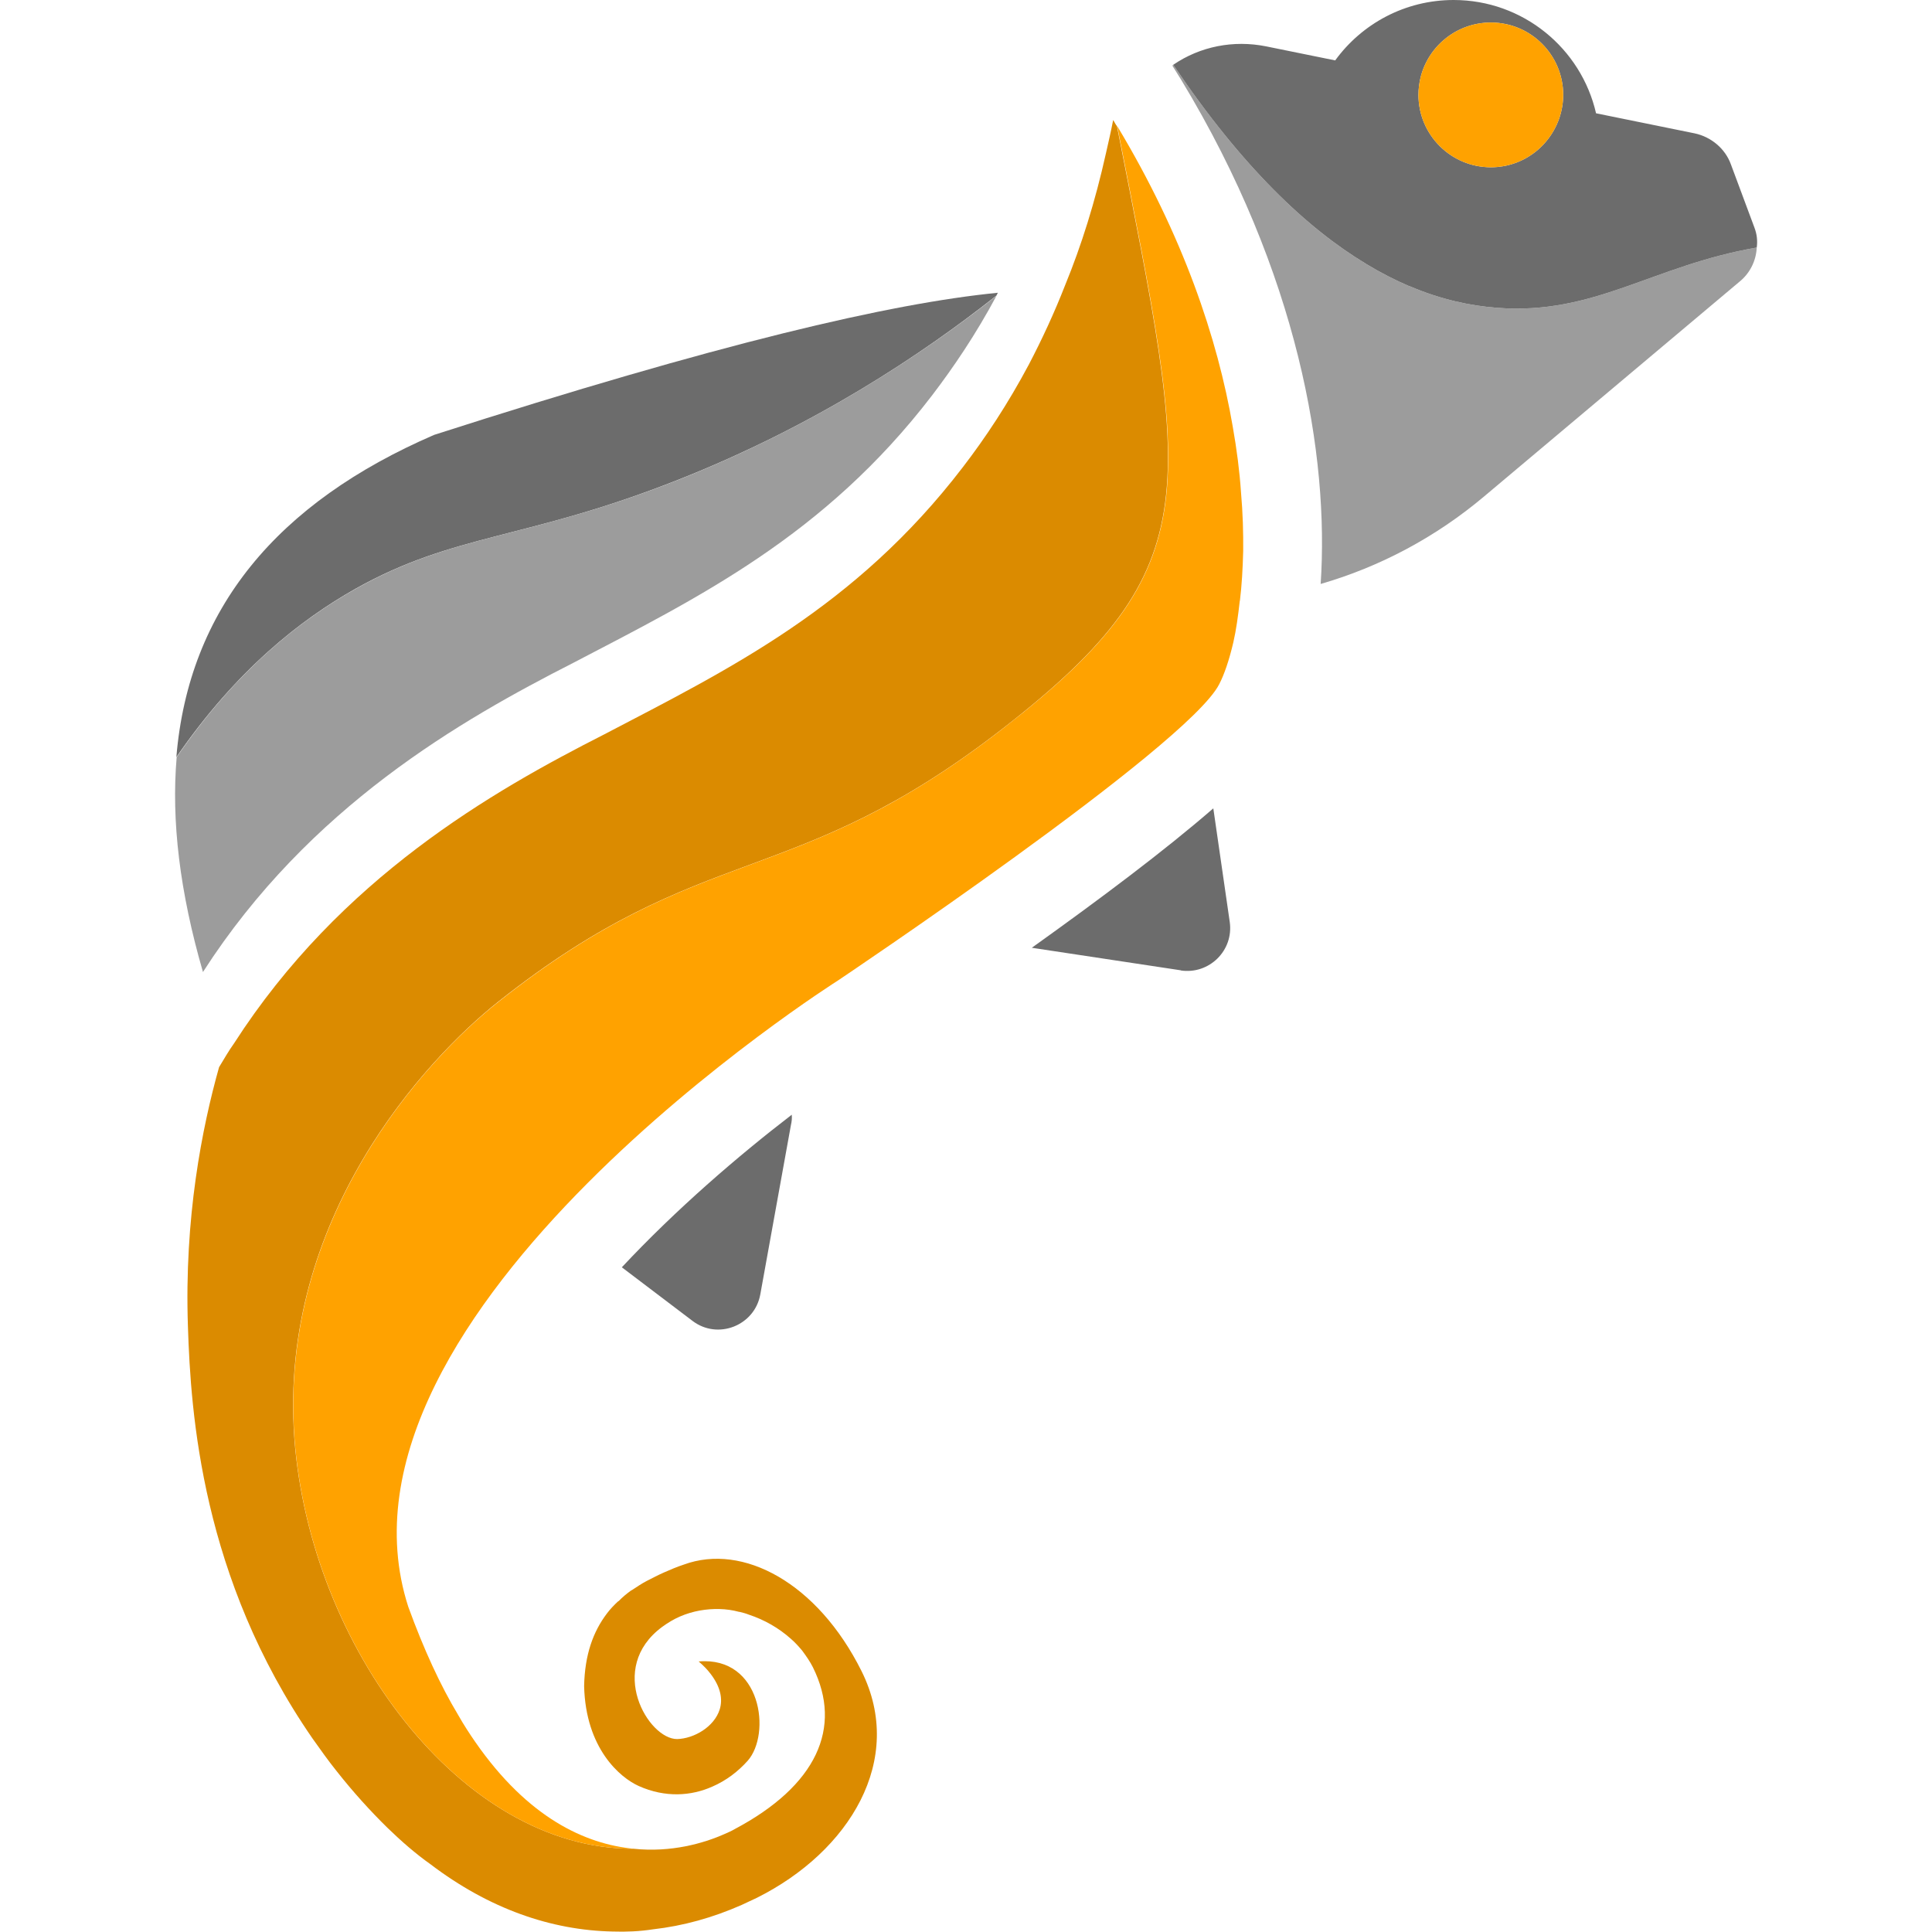
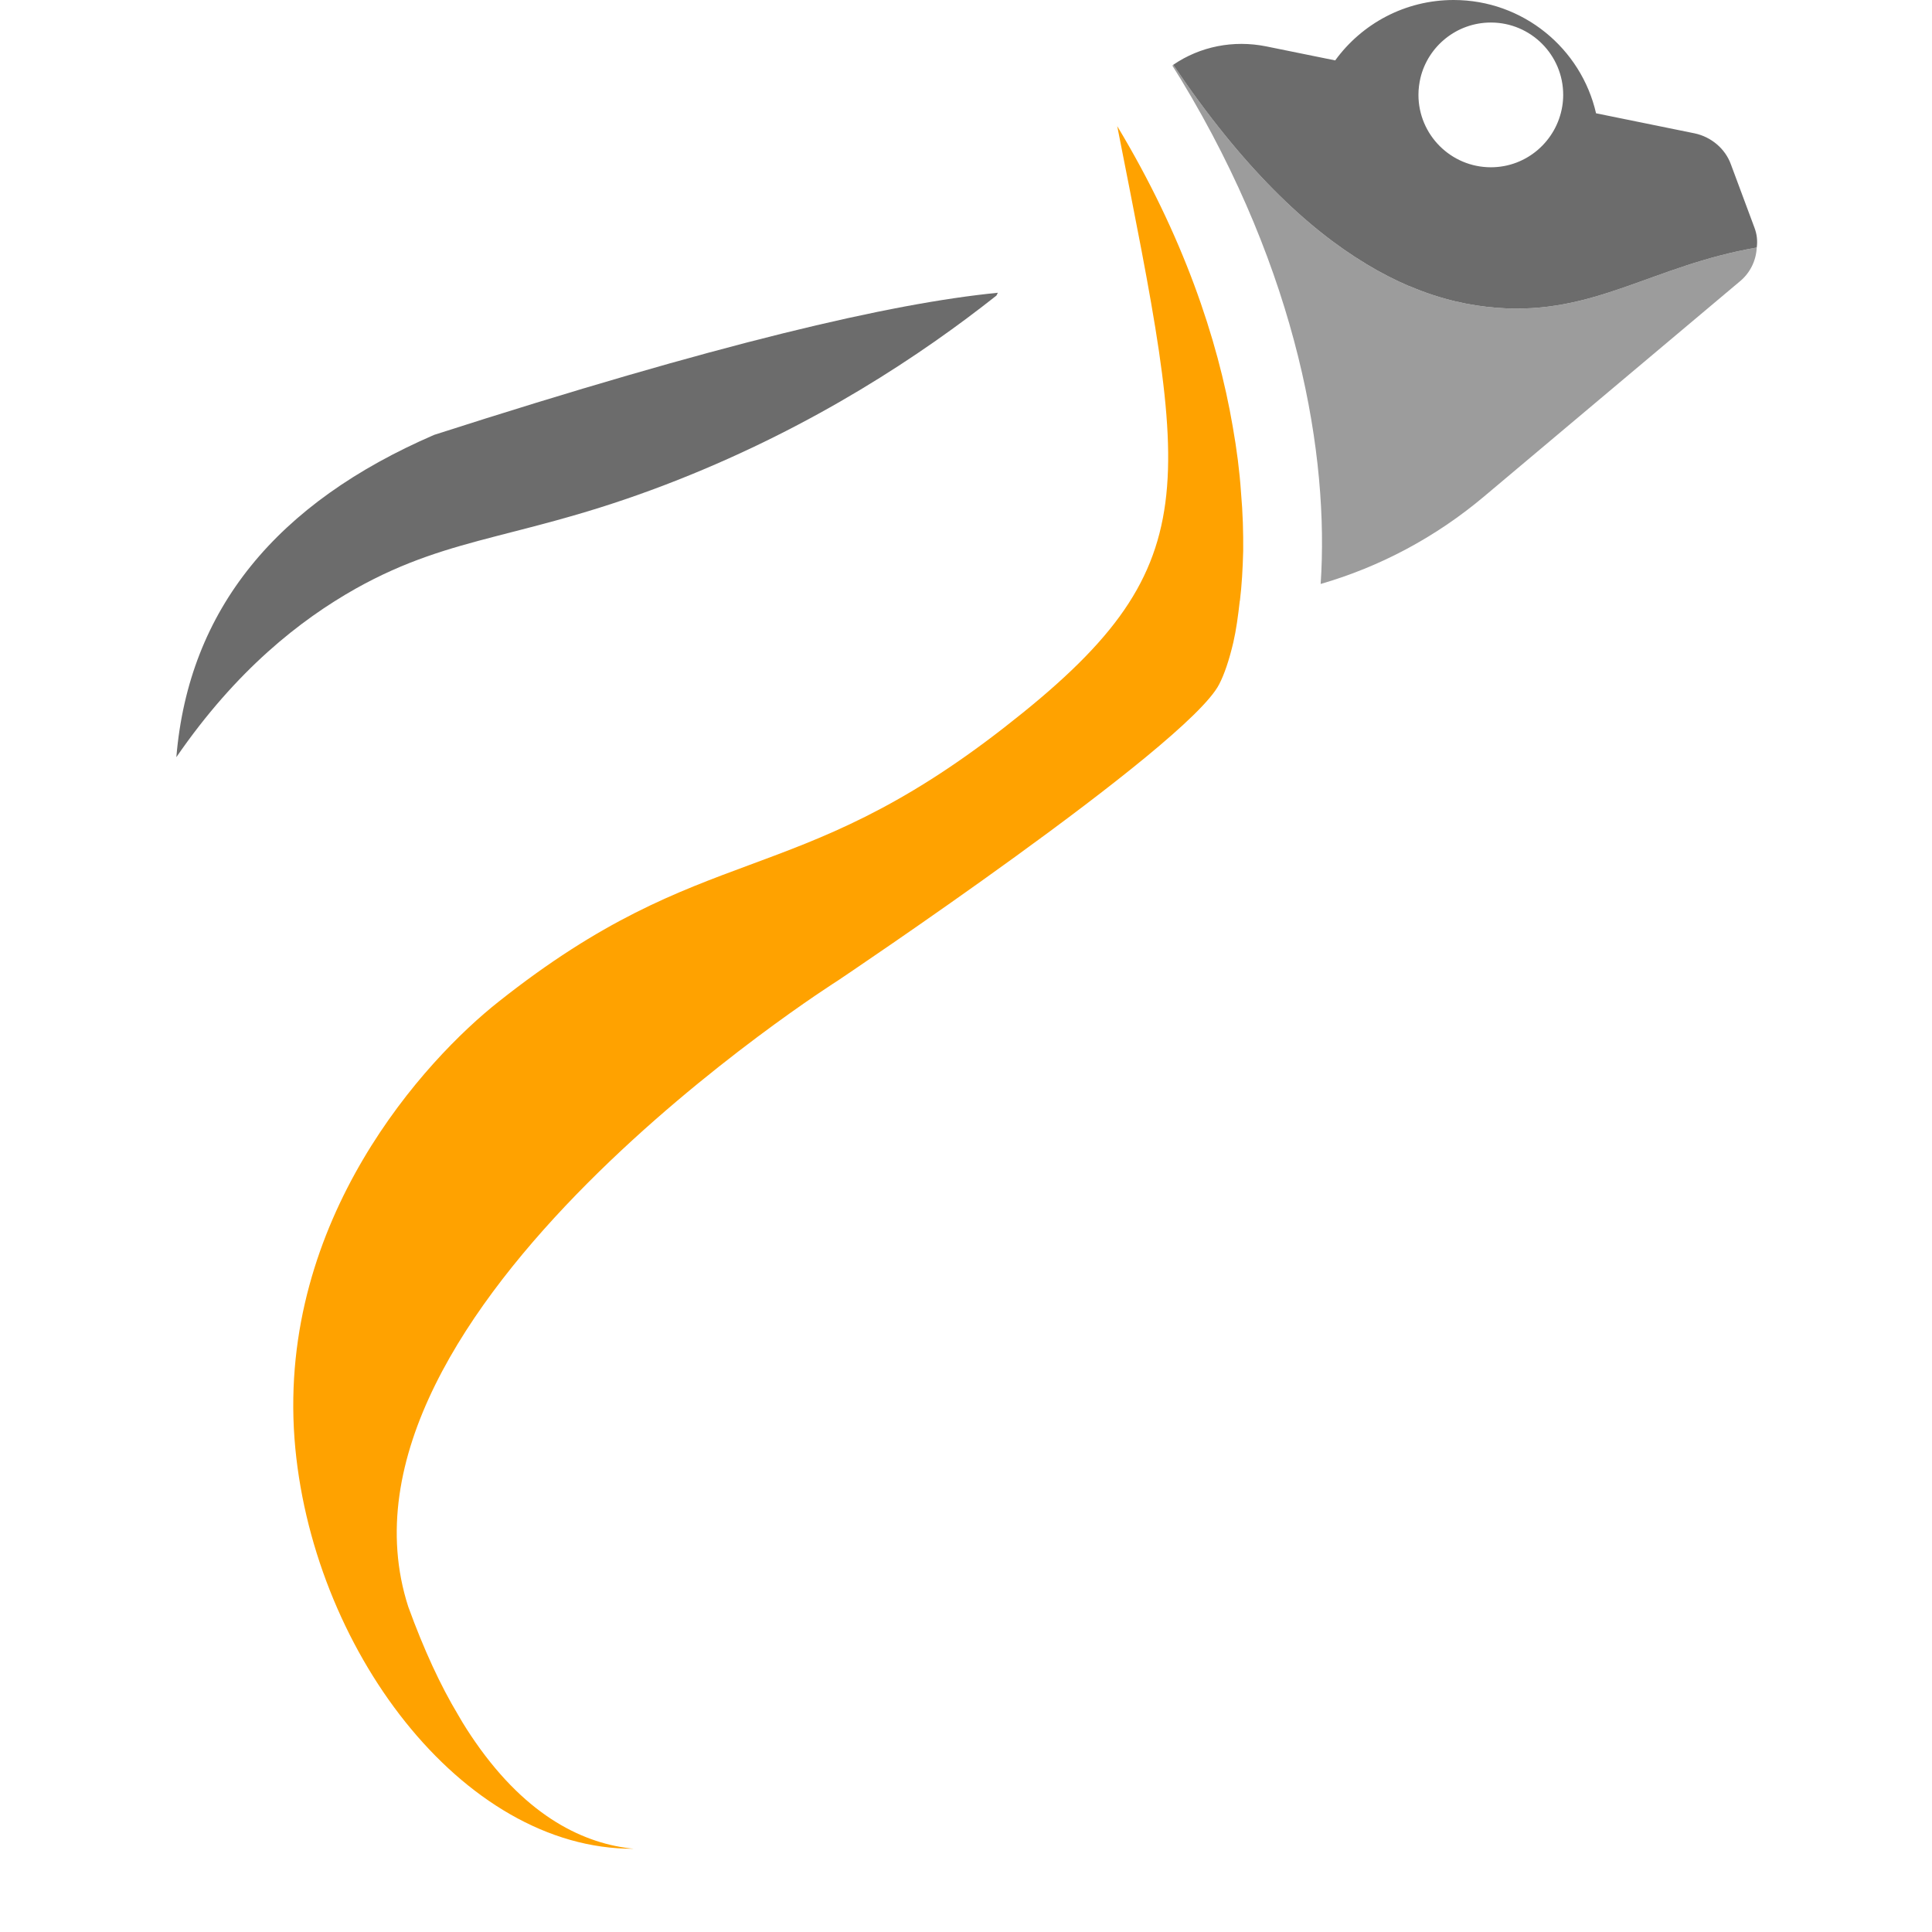
<svg xmlns="http://www.w3.org/2000/svg" id="Ebene_1" viewBox="0 0 123.47 123.47">
  <defs>
    <style>.cls-1{fill:#6c6c6c;}.cls-2{fill:#9c9c9c;}.cls-3{fill:#db8b00;}.cls-4{fill:#ffa200;}</style>
  </defs>
-   <path class="cls-3" d="M71.38,8.05c4.57,23.28,6.05,28.12-7.22,38.45-13.49,10.51-19.1,7.04-32.31,17.51-4.67,3.7-14.07,13.87-13.04,27.91,1,13.29,10.66,26.28,21.68,26.23,2.41.25,4.48-.35,5.81-.94.25-.11.46-.2.66-.32,5.22-2.77,6.91-6.47,4.99-10.34-.18-.36-.43-.72-.69-1.07-.22-.26-.45-.52-.72-.75-.76-.68-1.68-1.21-2.68-1.54-.2-.08-.39-.13-.6-.18h-.03c-.4-.11-.83-.17-1.25-.18-.83-.02-1.7.12-2.53.48-.39.17-.76.39-1.13.66-3.58,2.64-.89,7.19.96,7.17,1.06-.03,2.37-.77,2.72-1.91.19-.63.07-1.4-.59-2.26-.2-.27-.45-.52-.76-.79,4.02-.34,4.65,4.64,3.13,6.35-.61.68-1.36,1.26-2.26,1.65-1.35.6-3,.72-4.7-.04-1.2-.54-3.39-2.4-3.49-6.38.04-2.02.58-3.49,1.46-4.65.21-.28.45-.53.72-.78h.02c.25-.26.53-.49.82-.7h.02c.32-.21.64-.43.97-.6.36-.18.71-.37,1.1-.54s.8-.35,1.26-.5c3.78-1.39,8.55,1.17,11.36,6.81,2.82,5.66-.77,11.52-6.68,14.48-.32.14-.66.32-.98.46-1.86.82-3.74,1.34-5.67,1.56-.85.13-1.7.17-2.57.14-3.93-.08-7.9-1.45-11.65-4.3-.96-.68-1.85-1.46-2.75-2.33-1.1-1.08-2.18-2.27-3.23-3.6-.54-.67-1.04-1.38-1.56-2.11-7.09-10.26-7.78-20.78-7.96-26.32-.24-6.96.9-12.7,1.99-16.58.32-.52.61-1.04.95-1.51,6.8-10.58,16.51-16.12,23.65-19.75,8.02-4.19,16.06-8.11,22.93-17.08,1.43-1.86,2.88-4.04,4.23-6.58.82-1.57,1.61-3.26,2.32-5.08,1.03-2.51,1.91-5.31,2.6-8.41.16-.7.32-1.4.46-2.12.07.1.13.24.21.35Z" />
  <path class="cls-1" d="M63.77,18.71c-.03.07-.06.11-.09.18-4.78,3.78-11.58,8.31-20.36,11.78-9.71,3.84-14.24,3.39-20.59,6.95-3.53,1.99-7.63,5.2-11.46,10.77.79-9.48,6.44-16.26,16.48-20.6,18.2-5.85,29.19-8.41,36.02-9.08Z" />
-   <path class="cls-2" d="M63.69,18.89c-1.32,2.47-2.75,4.58-4.14,6.4-6.88,8.97-14.91,12.89-22.93,17.08-7.14,3.64-16.85,9.17-23.65,19.75-1.48-5.11-2.03-9.66-1.68-13.73,3.82-5.57,7.92-8.78,11.46-10.77,6.35-3.56,10.88-3.12,20.59-6.95,8.77-3.48,15.58-8.01,20.36-11.78Z" />
  <path class="cls-2" d="M112.27,15.82c-.04.84-.43,1.64-1.1,2.18l-16.34,13.74c-3.08,2.59-6.63,4.48-10.43,5.58.55-8.16-1.41-19.83-8.92-32.23l-.56-.9s.05-.02.06-.05c4.4,6.54,8.56,10.46,12.32,12.72,0,0,0,.01.01.01.94.57,1.85,1.03,2.73,1.41.03,0,.05.01.07.02,2,.85,3.86,1.24,5.55,1.37,6.24.49,9.91-2.69,16.61-3.85Z" />
  <path class="cls-1" d="M112.12,14.54l-1.5-4.03c-.36-1.01-1.27-1.77-2.33-1.99l-6.29-1.28C101.05,3.09,97.33,0,92.9,0c-3.11,0-5.87,1.52-7.57,3.86l-4.43-.9c-2.07-.41-4.19,0-5.92,1.18,4.4,6.54,8.56,10.46,12.32,12.72,0,0,0,.01.01.01.94.57,1.85,1.03,2.73,1.41.03,0,.05.01.07.02,2,.85,3.86,1.24,5.55,1.37,6.24.49,9.91-2.69,16.61-3.85.06-.44.01-.86-.15-1.28ZM99.84,6.8c-.36,2.2-2.26,3.89-4.56,3.89-2.56,0-4.63-2.08-4.63-4.63,0-.38.05-.74.13-1.09.49-2.02,2.32-3.53,4.5-3.53,2.55,0,4.62,2.07,4.62,4.62,0,.25-.02.5-.06.74Z" />
  <path class="cls-4" d="M79.23,38.39v.03c-.11.97-.23,1.85-.41,2.63-.27,1.15-.58,2.06-.91,2.69-2.05,3.98-24.37,18.93-24.37,18.93,0,0-33.52,21.2-27.45,40.01,1,2.75,2.06,5.04,3.19,6.92.35.62.73,1.2,1.09,1.72,3.37,4.86,7.03,6.53,10.13,6.83-11.02.06-20.68-12.94-21.68-26.22-1.03-14.04,8.37-24.22,13.04-27.91,13.21-10.48,18.81-7,32.31-17.52,13.27-10.32,11.8-15.17,7.23-38.44,4.21,7,6.42,13.59,7.38,19.19.26,1.47.44,2.87.53,4.21.12,1.35.15,2.6.14,3.75-.03,1.17-.09,2.2-.21,3.19Z" />
-   <path class="cls-1" d="M75.46,62.01l-9.52-1.44c4.34-3.1,8.49-6.21,11.6-8.91l1.05,7.26c.26,1.82-1.31,3.37-3.13,3.1Z" />
-   <path class="cls-1" d="M50.6,71.24c.02.21,0,.43-.05.64l-1.96,10.84c-.36,2-2.72,2.93-4.34,1.69l-4.51-3.42c3.46-3.7,7.42-7.11,10.86-9.75Z" />
-   <path class="cls-4" d="M99.9,6.06c0,.25-.02.5-.06.74-.36,2.2-2.26,3.89-4.56,3.89-2.56,0-4.63-2.08-4.63-4.63,0-.38.05-.74.13-1.09.49-2.02,2.32-3.53,4.5-3.53,2.55,0,4.62,2.07,4.62,4.62Z" />
</svg>